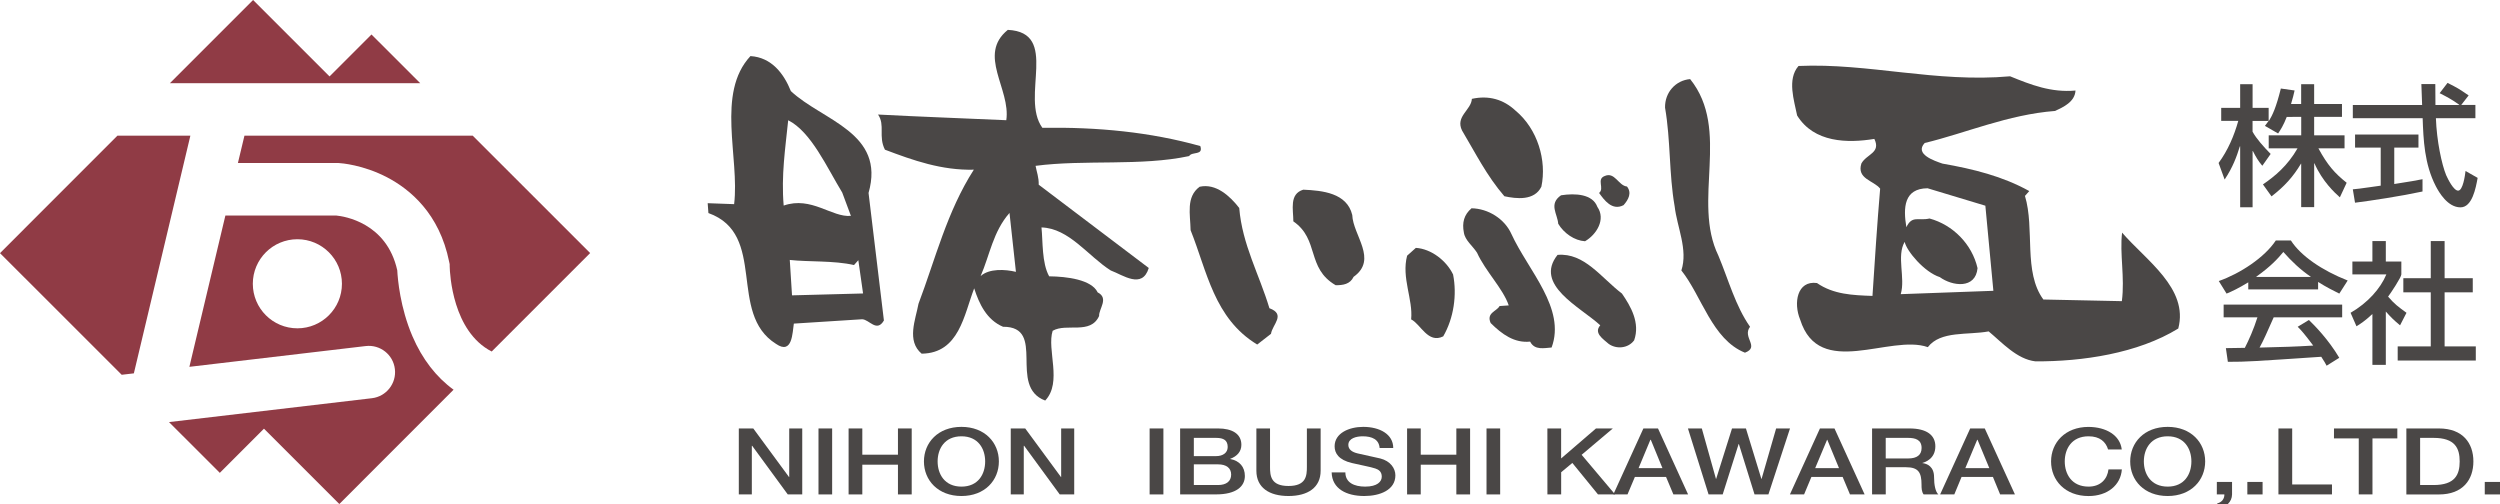
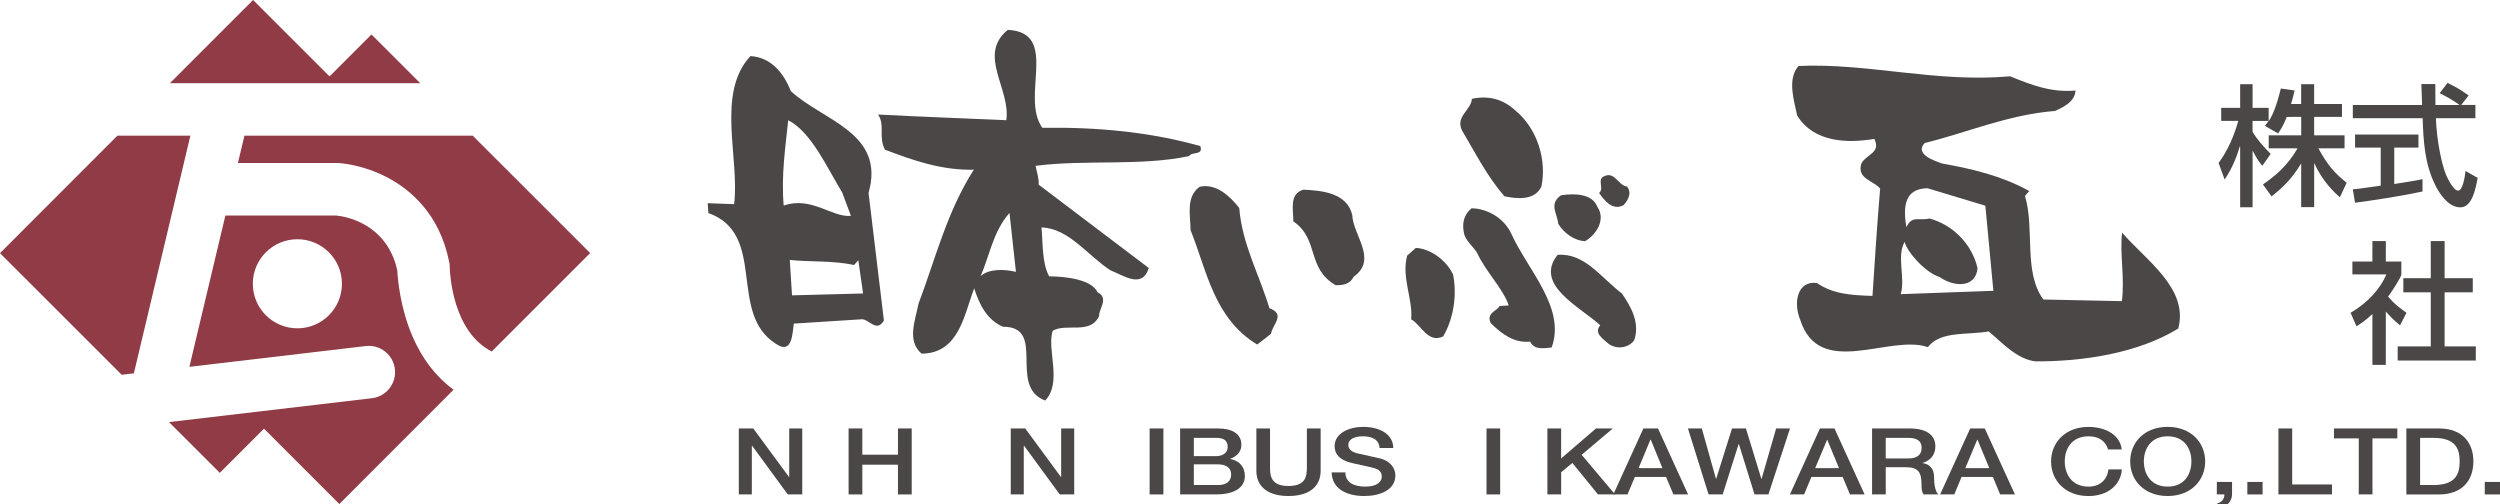
<svg xmlns="http://www.w3.org/2000/svg" x="0px" y="0px" viewBox="0 0 758.25 152.87" width="758.25" height="152.87" style="enable-background:new 0 0 758.25 152.87;" xml:space="preserve">
  <style type="text/css">
	.st0{fill:#4a4746;}
	.st1{fill:#903B45;}
</style>
  <g>
    <g>
      <g>
        <path class="st0" d="M224.09,129.95h4.38l10.85,14.75h0.05v-14.75h3.95v20.01h-4.39l-10.79-14.74h-0.11v14.74h-3.95v-20.01     H224.09z" />
-         <path class="st0" d="M248.25,129.95h4.14v20.01h-4.14V129.95z" />
        <path class="st0" d="M257.38,129.95h4.16v7.96h10.81v-7.96h4.17v20.01h-4.17v-9.02h-10.81v9.02h-4.16V129.95z" />
-         <path class="st0" d="M302.96,139.95c0,5.72-4.25,10.49-11.35,10.49c-7.11,0-11.38-4.77-11.38-10.49c0-5.7,4.27-10.48,11.38-10.48     C298.7,129.47,302.96,134.25,302.96,139.95z M284.38,139.95c0,3.84,2.13,7.64,7.23,7.64c5.09,0,7.19-3.79,7.19-7.64     c0-3.83-2.11-7.62-7.19-7.62C286.51,132.33,284.38,136.11,284.38,139.95z" />
        <path class="st0" d="M306.57,129.95h4.38l10.85,14.75h0.05v-14.75h3.96v20.01h-4.39l-10.79-14.74h-0.12v14.74h-3.95v-20.01     H306.57z" />
        <path class="st0" d="M348.68,129.95h4.18v20.01h-4.18V129.95z" />
        <path class="st0" d="M357.93,129.95h11.52c4.27,0,7.06,1.63,7.06,4.97c0,1.99-1.24,3.45-3.4,4.25v0.04     c2.88,0.53,4.46,2.45,4.46,5.16c0,3.14-2.61,5.58-8.73,5.58h-10.9L357.93,129.95L357.93,129.95z M362.09,147.11h7.35     c2.52,0,3.97-1.16,3.97-3.17c0-1.97-1.45-3.1-3.97-3.1h-7.35V147.11z M362.09,138.34h6.77c2,0,3.5-0.98,3.5-2.76     c0-2.03-1.22-2.77-3.5-2.77h-6.77V138.34z" />
        <path class="st0" d="M381.04,129.95h4.16v11.65c0,2.69,0.22,5.8,5.59,5.8c5.39,0,5.59-3.12,5.59-5.8v-11.65h4.17v12.83     c0,5.11-3.9,7.66-9.75,7.66c-5.86,0-9.74-2.55-9.74-7.66v-12.83H381.04z" />
        <path class="st0" d="M408.05,143.28c0,3.11,2.69,4.31,6.02,4.31c3.67,0,5.02-1.52,5.02-3.02c0-1.56-0.99-2.16-1.96-2.48     c-1.66-0.55-3.82-0.87-7.08-1.65c-4.04-0.94-5.26-3-5.26-5.07c0-4.01,4.39-5.9,8.68-5.9c4.97,0,9.1,2.21,9.1,6.4h-4.13     c-0.2-2.58-2.27-3.54-5.13-3.54c-1.93,0-4.36,0.6-4.36,2.61c0,1.39,1.13,2.18,2.83,2.58c0.35,0.07,5.61,1.24,6.85,1.53     c3.12,0.79,4.59,3.03,4.59,5.12c0,4.46-4.7,6.27-9.43,6.27c-5.41,0-9.79-2.2-9.9-7.16L408.05,143.28L408.05,143.28z" />
-         <path class="st0" d="M426.77,129.95h4.14v7.96h10.8v-7.96h4.17v20.01h-4.17v-9.02h-10.8v9.02h-4.14V129.95z" />
        <path class="st0" d="M450.86,129.95H455v20.01h-4.14V129.95z" />
        <path class="st0" d="M469.32,129.95h4.17v9.1l10.57-9.1h5.11l-9.46,7.99l10.14,12.02h-5.18l-7.78-9.55l-3.39,2.82v6.73h-4.17     L469.32,129.95L469.32,129.95z" />
        <path class="st0" d="M498.44,129.95h4.43l9.13,20.01h-4.46l-2.23-5.31h-9.45l-2.24,5.31h-4.3L498.44,129.95z M496.98,141.99h7.24     l-3.53-8.6h-0.06h-0.07L496.98,141.99z" />
        <path class="st0" d="M511.95,129.95h4.21l4.29,15.29h0.06l4.81-15.29h4.22l4.68,15.29h0.07l4.41-15.29h4.21l-6.55,20.01h-4.21     l-4.75-15.29h-0.07l-4.84,15.29h-4.28L511.95,129.95z" />
        <path class="st0" d="M551.99,129.95h4.41l9.14,20.01h-4.44l-2.23-5.31h-9.47l-2.22,5.31h-4.3L551.99,129.95z M550.54,141.99h7.23     l-3.55-8.6h-0.02h-0.05L550.54,141.99z" />
        <path class="st0" d="M567.8,129.95h11.34c5.19,0,7.85,2,7.85,5.41c0,3.83-3.15,4.82-3.92,5.05v0.05     c1.42,0.16,3.53,1.05,3.53,4.23c0,2.32,0.4,4.44,1.3,5.27h-4.47c-0.63-0.86-0.63-1.98-0.63-2.95c0-3.66-0.9-5.3-4.72-5.3h-6.13     v8.25h-4.15L567.8,129.95L567.8,129.95z M571.95,139.05h6.82c2.64,0,4.05-1.07,4.05-3.18c0-2.55-1.95-3.06-4.11-3.06h-6.77v6.24     H571.95z" />
        <path class="st0" d="M597.56,129.95h4.42l9.15,20.01h-4.49l-2.19-5.31h-9.51l-2.2,5.31h-4.3L597.56,129.95z M596.08,141.99h7.28     l-3.57-8.6h-0.03h-0.08L596.08,141.99z" />
        <path class="st0" d="M639.38,136.31c-0.71-2.3-2.48-3.98-5.92-3.98c-5.1,0-7.22,3.78-7.22,7.62s2.12,7.64,7.22,7.64     c3.69,0,5.71-2.34,6.04-5.23h4.06c-0.33,4.77-4.35,8.09-10.1,8.09c-7.11,0-11.37-4.77-11.37-10.49c0-5.7,4.26-10.48,11.37-10.48     c5.36,0.04,9.56,2.53,10.07,6.85h-4.15V136.31z" />
        <path class="st0" d="M668.83,139.95c0,5.72-4.29,10.49-11.37,10.49c-7.13,0-11.37-4.77-11.37-10.49c0-5.7,4.24-10.48,11.37-10.48     C664.55,129.47,668.83,134.25,668.83,139.95z M650.23,139.95c0,3.84,2.14,7.64,7.23,7.64c5.08,0,7.19-3.79,7.19-7.64     c0-3.83-2.12-7.62-7.19-7.62C652.37,132.33,650.23,136.11,650.23,139.95z" />
        <path class="st0" d="M672.37,146.17h4.61v3.79c-0.02,2.29-1.86,3.97-4.48,4.42v-1.71c1.46-0.32,2.2-1.52,2.15-2.72h-2.29     L672.37,146.17L672.37,146.17z" />
        <path class="st0" d="M681.62,146.17h4.62v3.79h-4.62V146.17z" />
        <path class="st0" d="M691.05,129.95h4.17v16.98h12.07v3.03h-16.24V129.95z" />
        <path class="st0" d="M707.9,129.95h19.21v3.02h-7.54v16.99h-4.16v-16.99h-7.52L707.9,129.95L707.9,129.95z" />
        <path class="st0" d="M729.85,129.95h9.86c7.3,0,10.47,4.49,10.47,10c0,5.52-3.17,10.02-10.47,10.02h-9.86V129.95z M734.02,147.11     h4.09c6.52,0,7.91-3.15,7.91-7.16c0-4-1.39-7.14-7.91-7.14h-4.09V147.11z" />
        <path class="st0" d="M753.63,146.17h4.62v3.79h-4.62V146.17z" />
      </g>
      <path class="st0" d="M693.57,35.46c-1.03,2.63-1.86,3.88-2.62,5.02l-4-2.3c0.46-0.59,0.68-0.88,1.12-1.51h-4.87v3.28    c1.24,2.22,3.33,4.54,5.49,6.74l-2.53,3.59c-1.2-1.4-1.98-2.71-2.86-4.47h-0.09v17.05h-3.77V44.4h-0.1    c-0.94,3.07-2.15,6.39-4.61,10.05l-1.83-5.02c2.81-3.81,4.7-8.23,5.97-12.77h-5.18v-3.95h5.75v-7.17h3.77v7.17h4.87v3.95h0.1    c1.08-1.8,2.14-3.95,3.6-9.81l4.17,0.59c-0.24,1.13-0.56,2.36-1.08,4.1h3.07v-6.01h3.94v6.01h8.44v3.91h-8.44v5.6h9.22v3.94h-7.93    c2.79,5.12,4.93,7.54,8.57,10.44l-2.06,4.42c-1.53-1.36-5.29-4.81-7.71-10.31h-0.08v13.29h-3.94V49.65h-0.07    c-2.36,3.96-4.96,6.84-8.93,9.91l-2.6-3.63c3.6-2.45,7.49-5.67,10.49-10.94h-8.74v-3.94h9.86v-5.6L693.57,35.46L693.57,35.46z" />
      <path class="st0" d="M746.49,31.83h4.3v4.01h-11.98c0.24,6.88,1.77,14.04,3.11,17.29c0.5,1.12,2.24,4.69,3.63,4.69    c1.45,0,2.09-4.56,2.25-5.96l3.67,2.09c-0.56,3.08-1.64,8.94-5.21,8.94c-3.89,0-6.53-4.59-7.48-6.42    c-3.48-6.75-3.76-14.1-3.99-20.62h-21.18v-4.01h21.02c-0.06-2.11-0.2-5.7-0.23-6.35h4.23c0,2.04,0,3.51,0.04,6.35h7.2v-0.08    c-2.2-1.6-3.96-2.5-5.93-3.5l2.4-3.12c3.15,1.6,3.21,1.63,6.4,3.8L746.49,31.83z M713.61,57.42c1-0.09,1.44-0.17,2-0.21    c0.96-0.16,5.43-0.71,6.46-0.9V44.76h-7.78v-3.95h19.23v3.95h-7.34v11.05c4.59-0.69,7.04-1.15,8.57-1.46v3.73    c-6.46,1.4-15.67,2.8-20.47,3.4L713.61,57.42z" />
-       <path class="st0" d="M705.66,110.92c-0.46-0.92-0.58-1.07-1.62-2.71c-20.91,1.39-22.27,1.53-28.33,1.53l-0.6-4.15    c0.85,0,3.83-0.05,5.75-0.09c1.21-2.35,2.69-5.67,3.82-9.25h-10.25v-3.87h35.95v3.87h-20.77c-1.97,4.42-3.03,6.9-4.28,9.17    c8.21-0.21,10.13-0.25,16.27-0.61c-2.64-3.51-3.55-4.55-4.71-5.7l3.4-2.06c1.72,1.66,5.95,5.94,9.21,11.47L705.66,110.92z     M681.89,85.64c-3.03,1.84-4.86,2.7-6.57,3.41l-2.36-3.81c6.43-2.25,13.9-7.14,17.29-12.3h4.58c2.96,4.64,9.46,9.1,17.22,12.14    l-2.54,3.97c-1.69-0.84-3.97-1.97-6.43-3.54v2.26H681.9v-2.13H681.89z M700.83,84v-0.08c-3.05-2.06-5.81-4.67-8.29-7.5    c-1.59,1.92-3.75,4.34-8.21,7.5V84H700.83z" />
      <path class="st0" d="M723.62,110.66h-4.07V95.24c-2.27,2.13-3.83,3.12-4.83,3.72l-1.79-4.09c5.14-2.97,9.06-7.3,10.85-11.64h-10.3    v-3.9h6.07v-6.21h4.07v6.21h4.71v3.9c0,0.83-3.19,5.65-4.02,6.74c2.02,2.32,2.98,3,5.58,4.9l-1.95,3.8    c-1.84-1.51-2.91-2.58-4.32-4.18V110.66z M737.25,73.12h4.2v11.26h8.54v4.29h-8.54v16.4h9.46v4.27h-23.69v-4.27h10.03v-16.4h-8.32    v-4.29h8.32L737.25,73.12L737.25,73.12z" />
      <g>
        <path class="st0" d="M263.43,58.52c5.23-18.33-13.98-21.9-23.56-30.89c-2.13-5.28-5.82-10.22-12.26-10.62     c-10.48,11.27-3.24,30.8-4.95,44.91l-8.02-0.29l0.22,2.99c17.99,6.45,5.73,30.42,20.51,39.68c5.02,3.46,4.97-3.52,5.4-6.15     l20.71-1.32c2.19,0.06,4.43,4.11,6.61,0.37L263.43,58.52z M237.69,62.35c-0.78-9.15,0.51-17.42,1.37-25.88     c7,3.56,11.7,14.25,16.39,21.94l2.63,7.06C252.32,66.02,246.1,59.42,237.69,62.35z M240.22,89.58l-0.68-10.74     c5.65,0.64,13.4,0.14,19.48,1.55l1.31-1.47l1.44,10.09L240.22,89.58z" />
        <path class="st0" d="M364.05,44.3c-15.07-4.23-31.12-5.8-47.9-5.53c-6.8-9.37,5.35-28.93-10.48-29.71     c-9.32,7.57,0.93,17.91-0.46,27.4c-13.03-0.58-26.85-1.08-38.9-1.72c2.22,3.25,0.02,6.6,2.09,10.66c8.6,3.26,17.2,6.3,26.96,6.07     c-8.17,12.74-11.66,27.14-16.78,40.66c-0.9,4.86-3.68,11.24,0.95,15.14c11.39-0.12,12.85-11.81,15.94-19.81     c1.51,4.72,3.8,9.56,8.75,11.65c13.38-0.06,1.33,18.1,12.79,22.38c5.26-5.55,0.43-15.42,2.26-21.16     c4.23-2.45,11.46,1.29,14.09-4.49c-0.12-2.17,3.06-5.38-0.44-7.16c-1.85-3.88-9.32-4.81-14.71-4.87     c-2.26-4.04-1.89-10.66-2.33-14.83c8.39,0.25,14.12,8.7,21,13.05c3.7,1.37,9.56,5.78,11.54-0.75l-33.38-25.26     c0.07-2.2-0.64-3.95-0.95-5.72c14.86-1.95,31.98,0.16,46.57-2.96C361.55,45.87,365.04,47.25,364.05,44.3z M297.42,83.74     c2.79-6.37,3.74-13.43,8.76-19.16l1.95,17.87C304.89,81.68,300.05,81.37,297.42,83.74z" />
        <path class="st0" d="M363.85,56.64c4.95-1.1,9.19,2.81,12.01,6.44c0.91,11.13,6.1,20.2,9.15,30.4c5.09,1.89,0.9,4.94,0.48,7.77     l-4.18,3.25c-13.11-7.96-15.2-22.22-20.2-34.68C361.02,65.03,359.65,59.72,363.85,56.64z" />
        <path class="st0" d="M395.28,57.53c5.8,0.26,13.25,0.98,14.86,7.68c0.22,6.18,7.84,13.47,0.4,18.76     c-1.05,2.23-3.23,2.57-5.45,2.53c-8.92-5.22-4.86-13.87-12.82-19.36C392.27,63.53,390.97,58.84,395.28,57.53z" />
        <path class="st0" d="M429.43,75.18c4.6,0.29,9.23,3.8,11.29,8.07c1.21,6.11,0.24,13.19-2.99,18.77     c-4.65,2.31-6.85-3.75-9.73-5.15c0.62-6.06-2.99-12.62-1.22-19.32L429.43,75.18z" />
        <path class="st0" d="M446.32,63.17c5.01,0.09,10.01,3.16,12.1,7.82c5.08,11.08,16.59,22.53,12.18,34.41     c-2.2,0.14-5.16,0.93-6.51-1.79c-4.77,0.5-8.54-2.23-11.97-5.63c-1.39-3.12,1.81-3.51,2.7-5.16l2.78-0.19     c-1.73-5.1-7.06-10.34-9.61-15.97c-1.35-2.12-3.65-3.76-4-6.14C443.4,67.54,444.04,65.1,446.32,63.17z" />
        <path class="st0" d="M446.42,29.98c5.12-1.13,9.58,0.17,13.2,3.54c6.76,5.58,9.56,15.19,7.88,23.1     c-2.13,4.34-7.58,3.68-11.22,2.9c-5.39-6.24-8.83-13.22-12.85-19.95C441.35,35.29,446.23,33.39,446.42,29.98z" />
        <path class="st0" d="M472.4,77.31c8.15-0.72,13.24,6.94,19.54,11.73c2.64,3.83,5.57,8.85,3.7,14.17     c-1.84,2.51-5.43,2.74-7.73,1.09c-1.71-1.5-4.6-3.3-2.55-5.64C479.2,93.04,465.19,86.39,472.4,77.31z" />
        <path class="st0" d="M473.46,59.23c4.34-0.67,9.57-0.39,11.02,3.51c2.63,3.8-0.26,8.41-3.74,10.43     c-3.22-0.21-6.36-2.39-8.13-5.29C472.41,64.91,469.63,61.88,473.46,59.23z" />
        <path class="st0" d="M486.67,53.4c3.1-1.41,4.19,2.92,6.79,3.17c1.53,1.91,0.47,3.96-1.03,5.65c-3.5,1.83-5.91-1.61-7.43-3.7     C486.72,57.19,484.15,54.36,486.67,53.4z" />
-         <path class="st0" d="M512.62,23.99c12.42,15.46,0.46,36.9,8.57,53.55c3.06,7.3,5.15,15.23,9.6,21.57     c-2.46,3.2,3.06,6.1-1.54,7.86c-10-4-13.1-17.22-19.29-24.94c2.06-6.3-1.3-13.06-2.05-19.52c-1.73-9.87-1.18-19.95-2.9-29.86     C504.92,27.99,508.26,24.36,512.62,23.99z" />
        <path class="st0" d="M643.63,70.55c-0.77,6.45,0.87,13.52-0.07,20.79l-23.81-0.5c-6.14-8.38-2.55-21.41-5.58-31.42l1.31-1.47     c-8.09-4.5-17.02-6.7-26.33-8.33c-2.44-0.84-8.57-2.85-5.39-6.25c12.41-2.99,25.24-8.62,39.55-9.72     c2.52-1.17,6.01-2.77,6.19-6.19c-7.35,0.67-13.5-1.73-19.84-4.32c-22.47,2.01-43.02-4.08-64.17-3.13     c-3.52,4.04-1.32,10.48-0.42,15.02c5.11,8.27,15.3,8.43,23.42,7.1c2.06,4.27-2.33,4.55-3.93,7.45c-1.49,4.69,3.73,5.16,5.69,7.63     c-0.92,10.87-1.62,21.7-2.33,32.54c-6-0.21-11.82-0.44-16.84-3.91c-6.02-0.81-7.19,6.05-5.09,11.1     c5.75,18.25,27.26,4.28,38.72,8.35c3.87-5.05,12.14-3.59,18.45-4.78c4.03,3.34,8.55,8.45,14.19,9.09     c14.18,0.07,31.01-2.39,43.32-9.96C663.89,87.43,650.77,78.88,643.63,70.55z M576.49,89.22c1.48-4.91-1.34-11.53,1.2-15.87     c0.56,2.77,5.98,9.22,10.65,10.7c3.8,2.77,10.84,3.7,11.45-2.72c-1.68-7.28-7.46-13.12-14.56-15.06     c-3.38,0.79-5.28-1.05-7.03,2.64c-0.99-5.93-0.74-11.74,6.43-11.81l17.53,5.29l2.43,25.81L576.49,89.22z" />
      </g>
    </g>
    <g>
      <path class="st1" d="M143.38,41.15H74.14l-1.98,8.28h30.14h0.24l0.23,0.02c0.73,0.04,7.33,0.53,14.6,4.31    c6.98,3.64,15.94,11.04,18.86,25.65c0,0,0.15,0.71,0.15,0.67l0.01,0.72c0.06,2.35,0.89,19.74,12.74,25.81l29.86-29.86    L143.38,41.15z" />
      <polygon class="st1" points="127.45,25.23 112.67,10.46 99.95,23.18 76.76,0 51.53,25.23   " />
      <polygon class="st1" points="40.6,113.24 57.74,41.15 35.61,41.15 0,76.78 36.91,113.67   " />
      <path class="st1" d="M125.08,101.96c-3.71-8.66-4.45-17.26-4.59-19.97c-3.22-14.51-16.2-16.4-18.52-16.62H68.36l-10.92,45.89    l53.49-6.3c4.38-0.51,8.33,2.61,8.84,6.98c0.52,4.37-2.62,8.33-6.97,8.84l0,0l-61.54,7.24l15.41,15.4l13.39-13.4l22.86,22.85    l34.65-34.67C132.3,114.37,128.06,108.9,125.08,101.96z M90.2,99.58c-7.47,0-13.52-6.05-13.52-13.51    c0-7.46,6.05-13.51,13.52-13.51c7.46,0,13.51,6.06,13.51,13.51C103.71,93.54,97.66,99.58,90.2,99.58z" />
    </g>
  </g>
</svg>